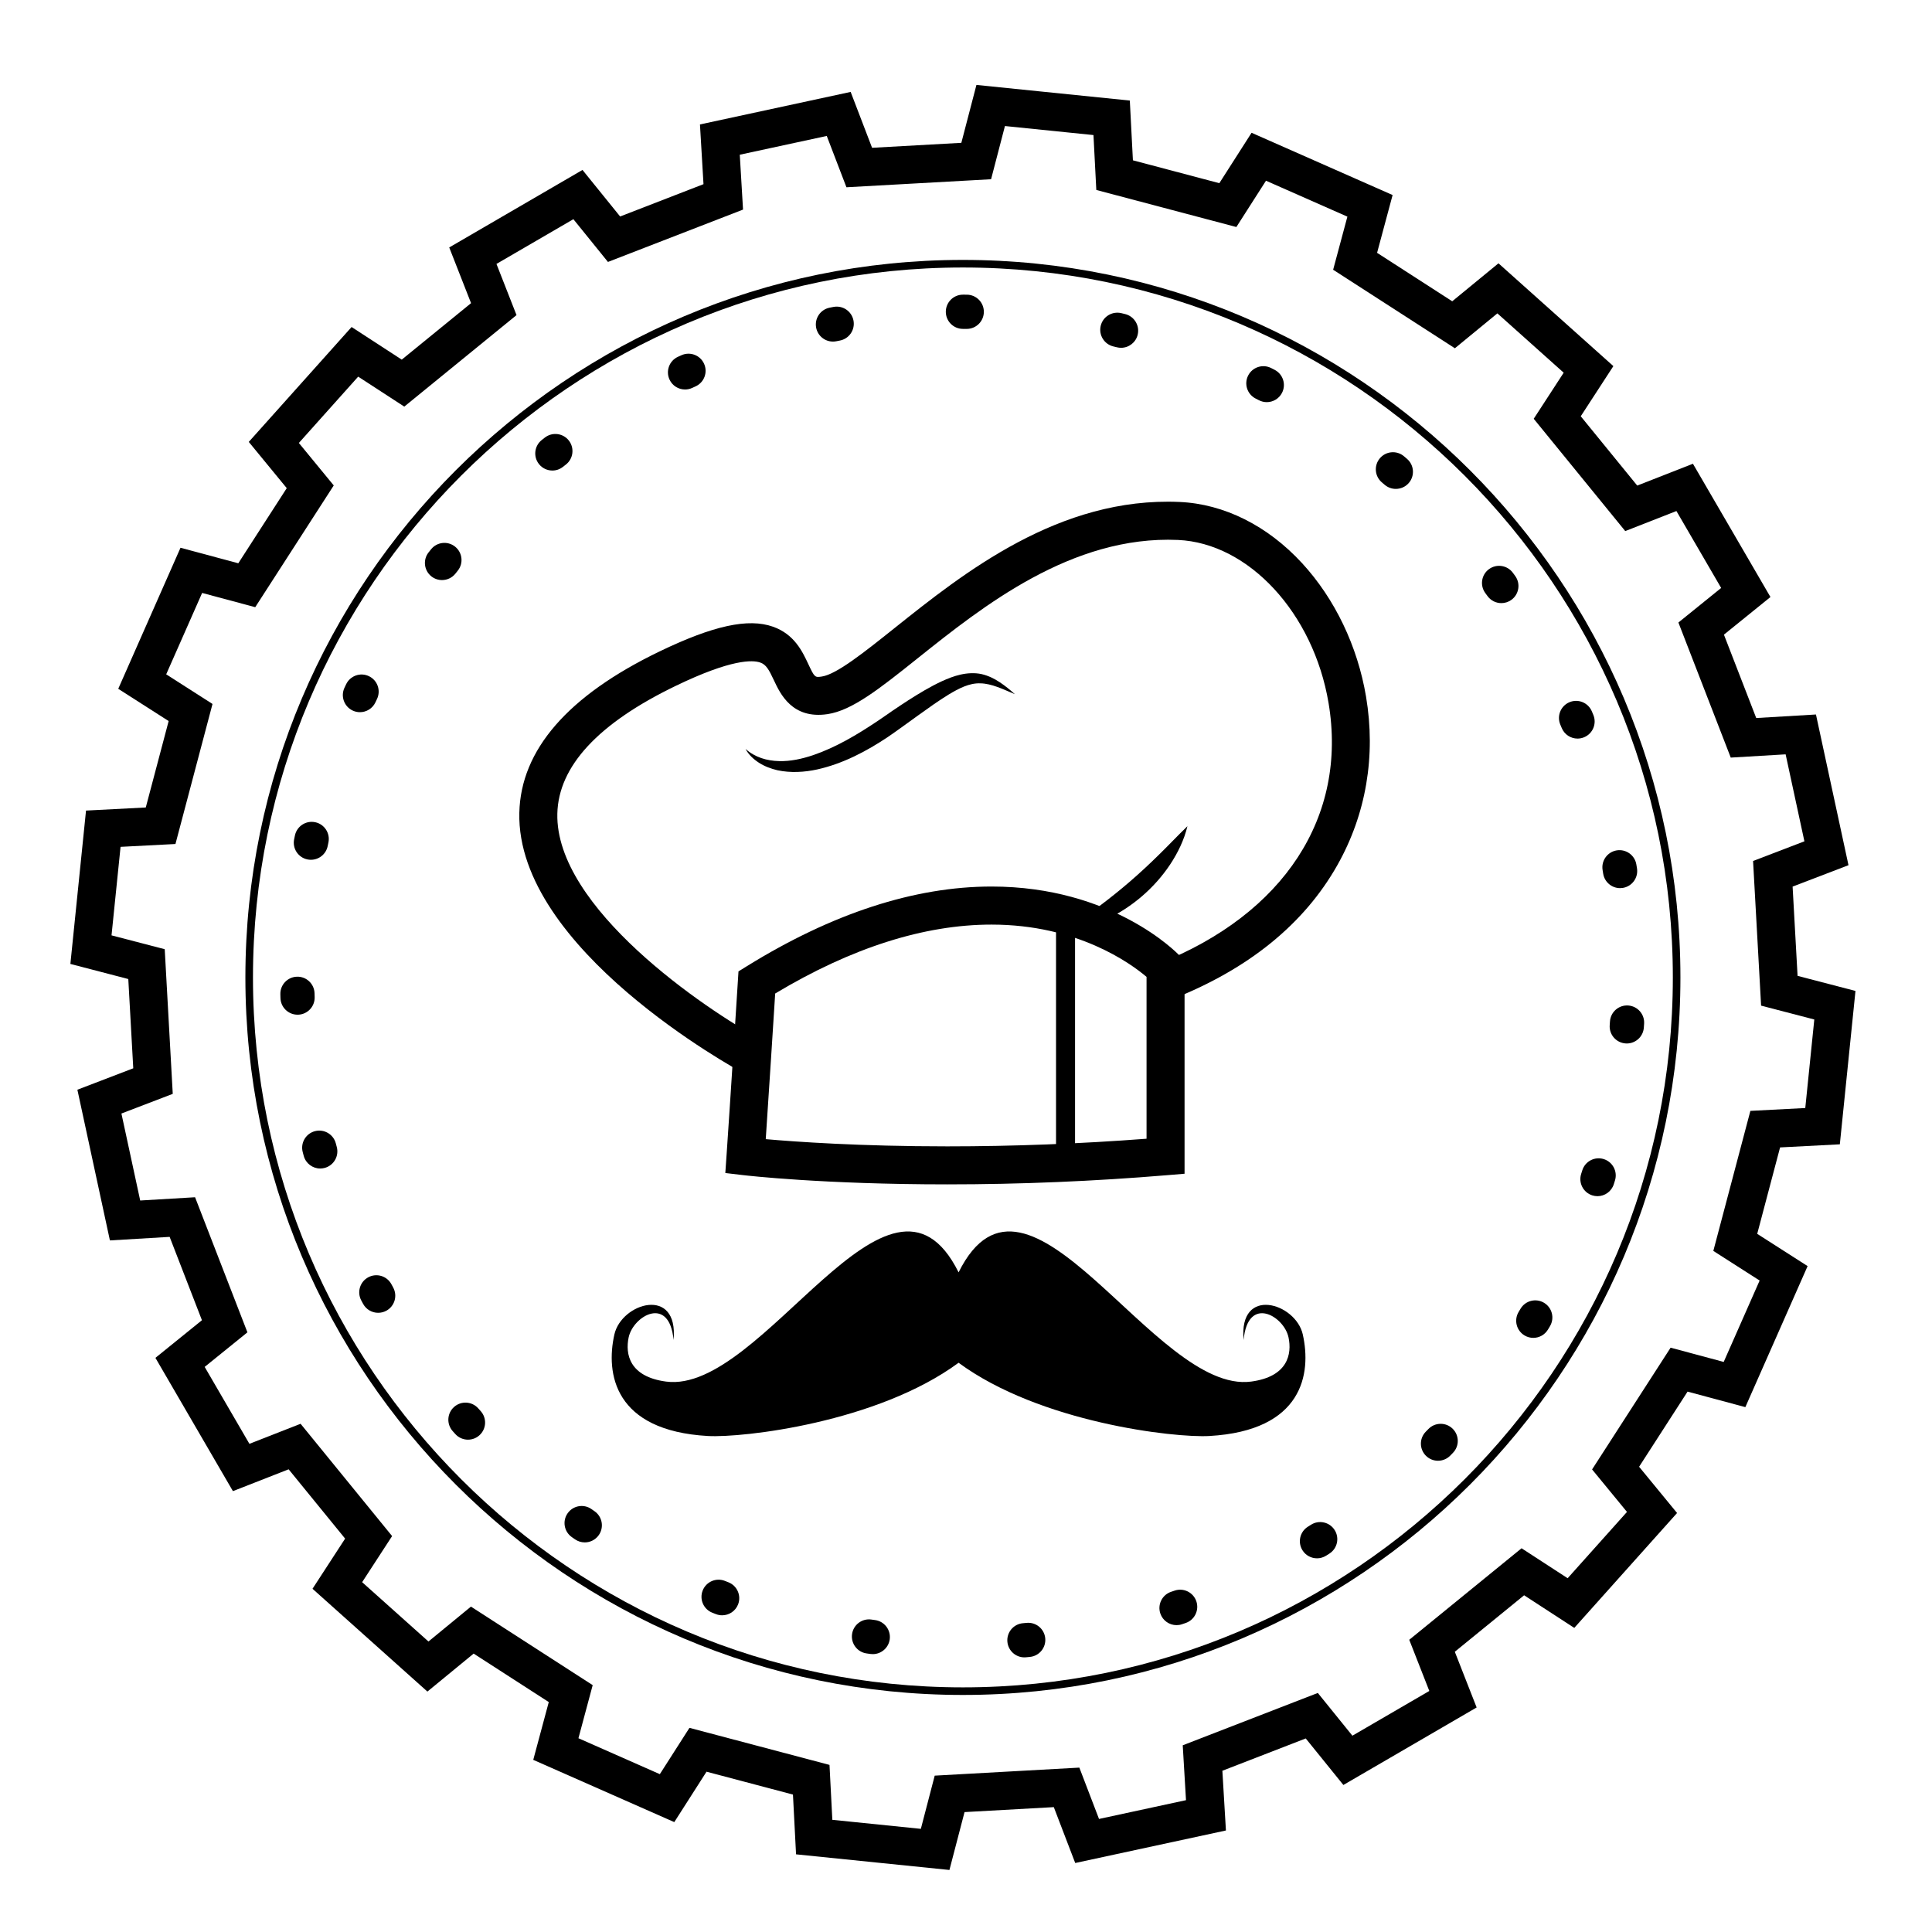
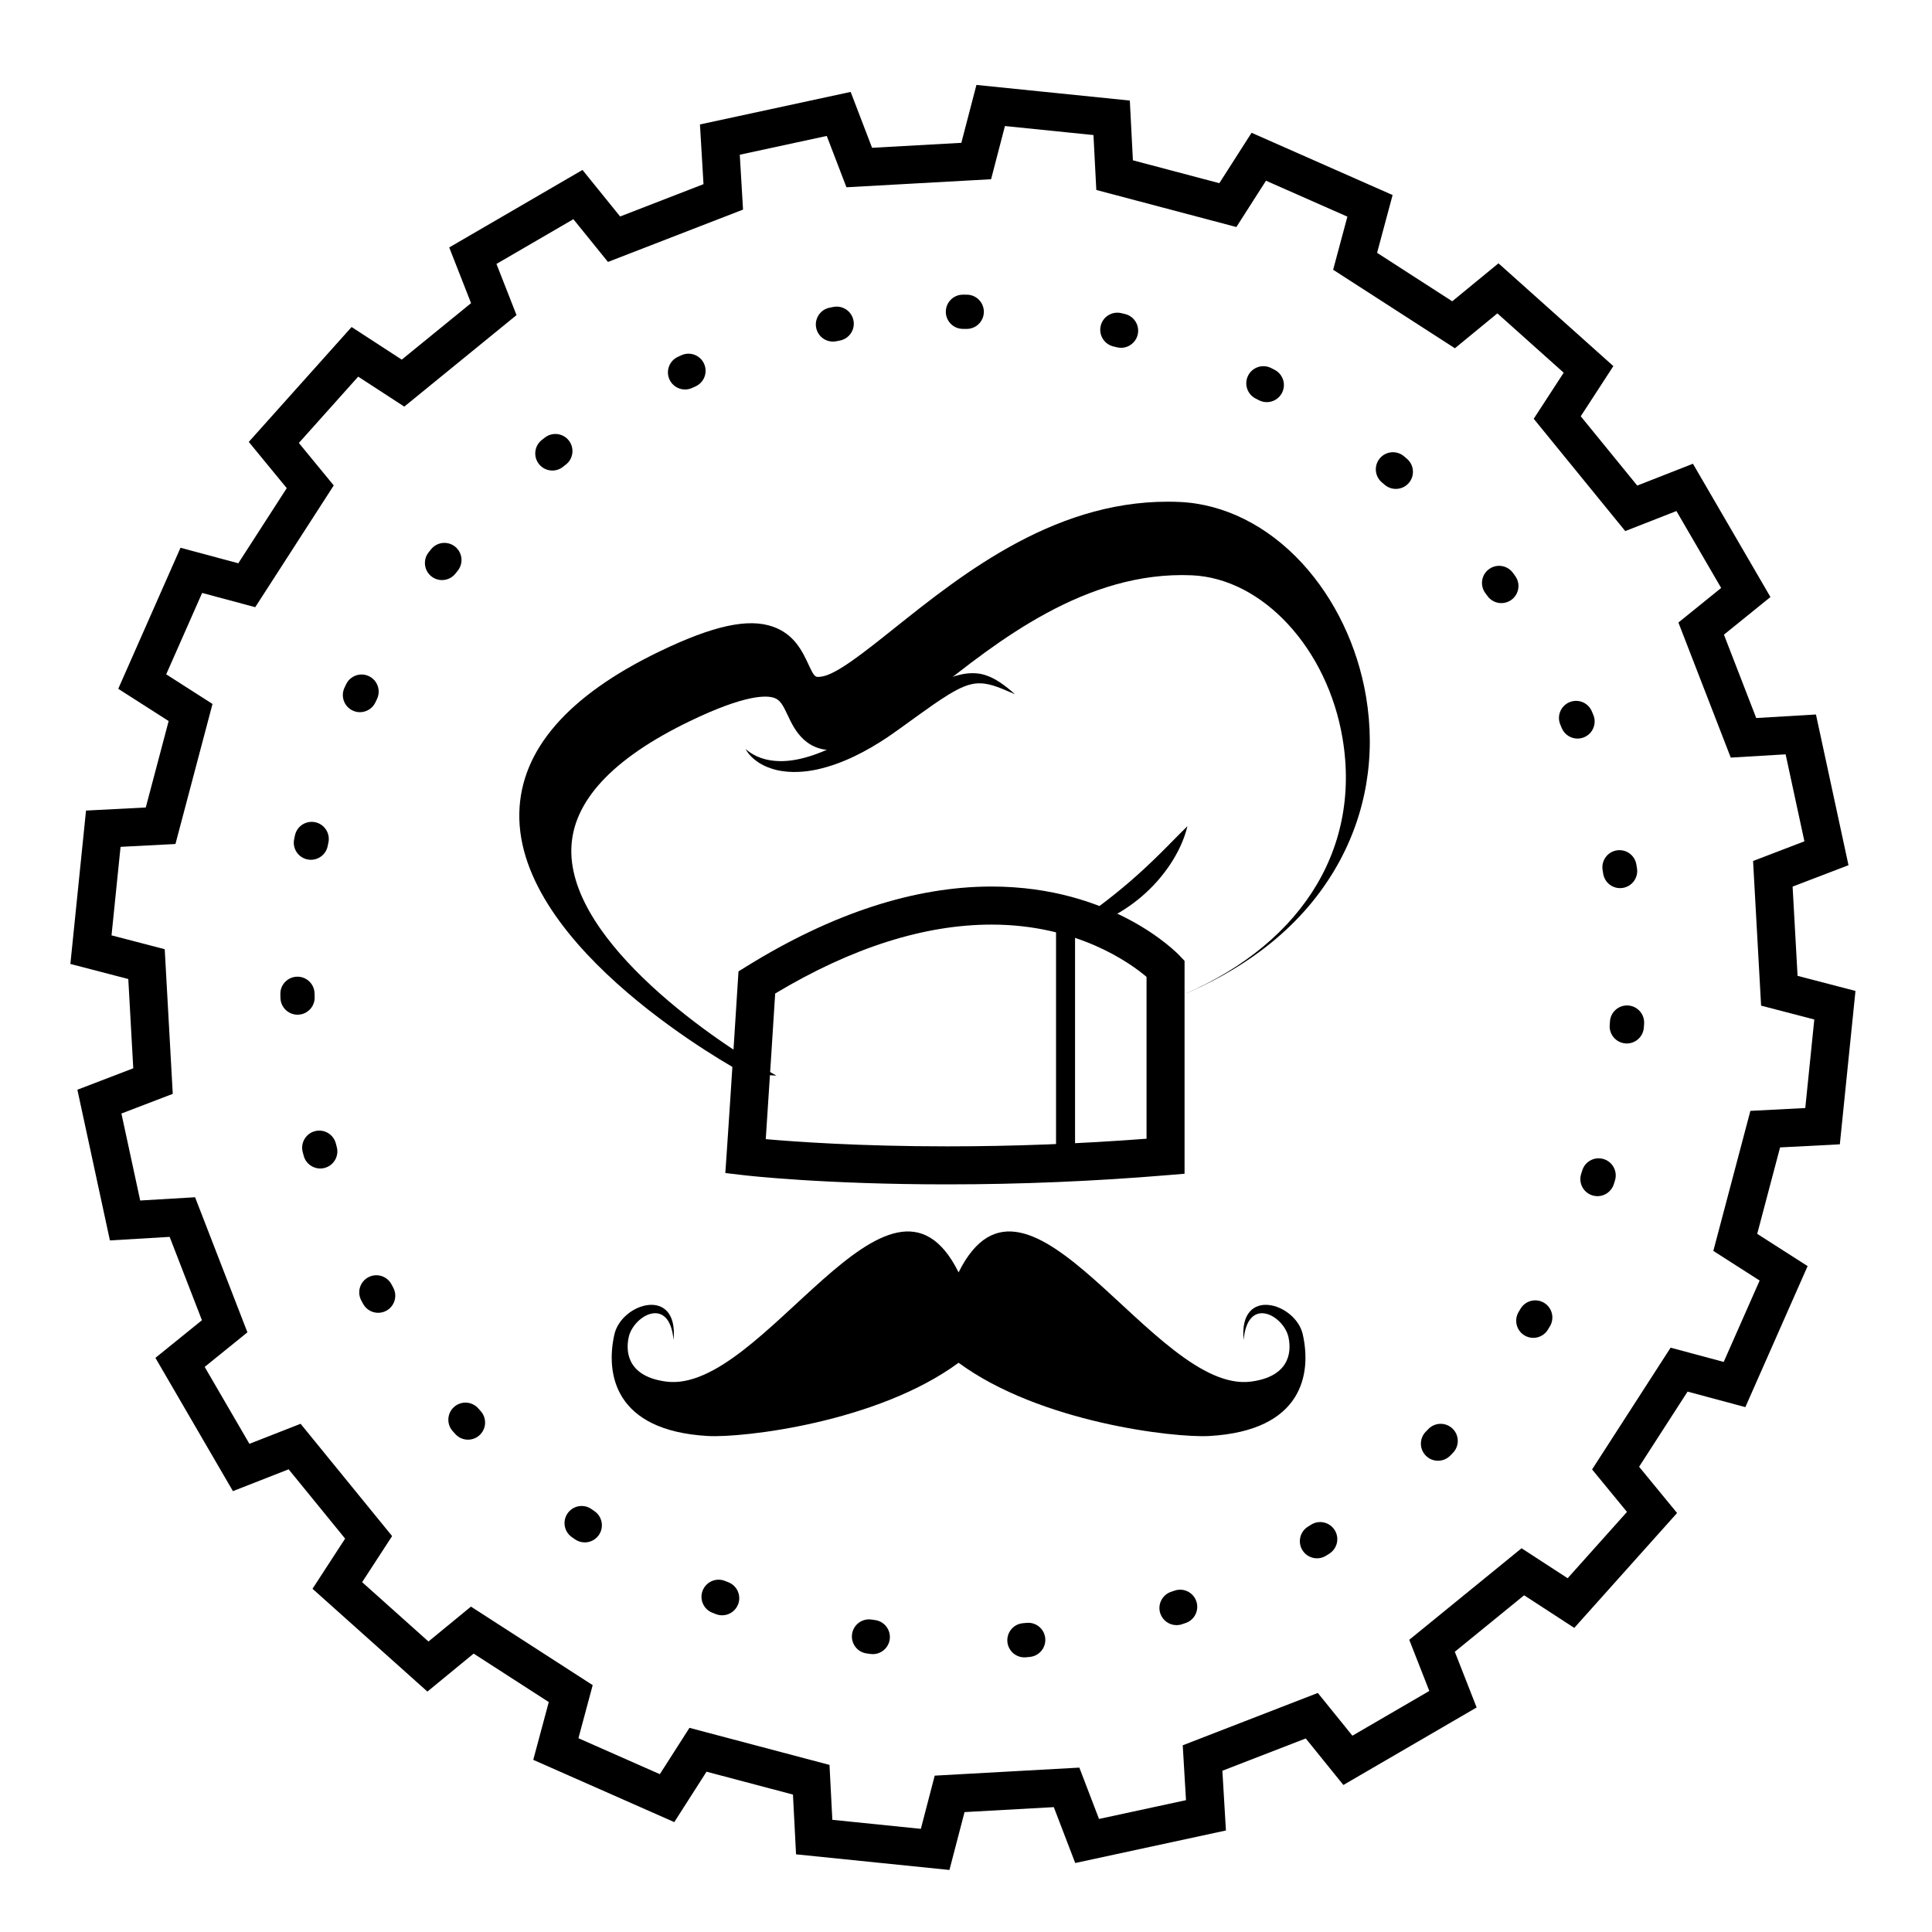
<svg xmlns="http://www.w3.org/2000/svg" fill="#000000" width="800px" height="800px" version="1.1" viewBox="144 144 512 512">
  <g>
    <path d="m395.61 639.56-40.648-4.144-0.82-15.836-22.906-6.062-8.543 13.359-37.375-16.5 4.113-15.312-19.91-12.844-12.254 10.062-30.449-27.242 8.645-13.293-14.969-18.367-14.766 5.785-20.539-35.32 12.328-9.973-8.559-22.09-15.828 0.941-8.621-39.938 14.809-5.676-1.316-23.656-15.348-4 4.144-40.645 15.836-0.82 6.062-22.906-13.359-8.543 16.5-37.379 15.316 4.113 12.84-19.91-10.062-12.254 27.246-30.449 13.293 8.645 18.367-14.969-5.785-14.762 35.316-20.539 9.973 12.332 22.094-8.562-0.938-15.828 39.938-8.621 5.676 14.809 23.656-1.316 4-15.344 40.648 4.141 0.82 15.836 22.902 6.062 8.543-13.359 37.375 16.5-4.113 15.312 19.914 12.844 12.254-10.062 30.449 27.242-8.645 13.293 14.969 18.367 14.762-5.785 20.543 35.32-12.328 9.973 8.559 22.094 15.828-0.938 8.621 39.938-14.809 5.672 1.316 23.656 15.344 3.996-4.144 40.648-15.836 0.82-6.059 22.906 13.355 8.547-16.5 37.375-15.312-4.113-12.844 19.914 10.062 12.254-27.242 30.449-13.293-8.645-18.367 14.969 5.785 14.762-35.316 20.543-9.973-12.332-22.094 8.562 0.941 15.828-39.938 8.621-5.676-14.809-23.656 1.316zm-31.031-13.289 23.457 2.391 3.672-14.098 38.332-2.129 5.211 13.605 23.051-4.977-0.863-14.543 35.797-13.871 9.164 11.328 20.383-11.855-5.316-13.562 29.762-24.254 12.215 7.941 15.723-17.574-9.246-11.258 20.809-32.266 14.07 3.777 9.523-21.57-12.273-7.852 9.82-37.113 14.547-0.754 2.391-23.461-14.098-3.672-2.129-38.336 13.605-5.211-4.977-23.051-14.543 0.863-13.871-35.797 11.328-9.16-11.855-20.383-13.562 5.312-24.254-29.762 7.941-12.211-17.574-15.723-11.258 9.246-32.266-20.809 3.777-14.07-21.57-9.523-7.852 12.273-37.117-9.82-0.754-14.551-23.461-2.391-3.672 14.098-38.332 2.129-5.215-13.602-23.051 4.977 0.863 14.543-35.797 13.871-9.164-11.328-20.383 11.855 5.316 13.562-29.746 24.25-12.215-7.941-15.723 17.574 9.246 11.258-20.809 32.266-14.07-3.777-9.523 21.57 12.273 7.852-9.82 37.113-14.547 0.754-2.394 23.457 14.098 3.672 2.129 38.332-13.605 5.211 4.977 23.051 14.543-0.863 13.871 35.801-11.328 9.16 11.855 20.383 13.562-5.312 24.254 29.762-7.941 12.215 17.574 15.723 11.258-9.246 32.266 20.809-3.777 14.07 21.57 9.523 7.852-12.273 37.113 9.82z" />
    <path d="m415.48 583.22c-2.32 0-4.297-1.77-4.512-4.125-0.227-2.492 1.609-4.699 4.106-4.926l0.977-0.09c2.5-0.246 4.707 1.582 4.949 4.074s-1.582 4.711-4.074 4.949l-1.031 0.098c-0.137 0.016-0.273 0.02-0.414 0.02zm-40.184-0.859c-0.203 0-0.41-0.016-0.617-0.043l-1.012-0.141c-2.481-0.344-4.211-2.637-3.863-5.117 0.344-2.481 2.641-4.211 5.117-3.863l0.984 0.137c2.481 0.336 4.219 2.621 3.883 5.106-0.312 2.273-2.258 3.922-4.492 3.922zm80.5-7.68c-1.887 0-3.648-1.188-4.293-3.074-0.809-2.371 0.461-4.949 2.832-5.754l0.941-0.32c2.371-0.816 4.949 0.449 5.762 2.812 0.812 2.367-0.445 4.949-2.812 5.762l-0.965 0.328c-0.488 0.172-0.98 0.246-1.465 0.246zm-120.42-2.609c-0.547 0-1.102-0.102-1.641-0.309l-0.969-0.379c-2.328-0.922-3.469-3.555-2.547-5.883s3.559-3.469 5.883-2.547l0.914 0.359c2.336 0.906 3.492 3.535 2.586 5.867-0.695 1.793-2.41 2.891-4.227 2.891zm157.64-15.102c-1.504 0-2.973-0.746-3.836-2.113-1.34-2.117-0.707-4.918 1.41-6.254l0.836-0.527c2.109-1.348 4.914-0.727 6.262 1.387 1.348 2.109 0.727 4.914-1.387 6.262l-0.863 0.547c-0.758 0.473-1.594 0.699-2.422 0.699zm-194.05-4.219c-0.891 0-1.785-0.262-2.574-0.805l-0.852-0.594c-2.051-1.438-2.551-4.262-1.113-6.316 1.438-2.051 4.262-2.551 6.316-1.113l0.805 0.559c2.062 1.422 2.578 4.246 1.156 6.309-0.883 1.277-2.301 1.961-3.738 1.961zm226.12-21.637c-1.145 0-2.289-0.43-3.172-1.293-1.789-1.754-1.82-4.621-0.066-6.41l0.691-0.707c1.746-1.797 4.613-1.84 6.41-0.094 1.797 1.746 1.84 4.613 0.094 6.41l-0.715 0.734c-0.891 0.906-2.066 1.359-3.242 1.359zm-257.06-5.586c-1.238 0-2.477-0.504-3.371-1.5l-0.691-0.77c-1.664-1.871-1.5-4.738 0.371-6.402 1.871-1.664 4.738-1.5 6.402 0.371l0.652 0.73c1.676 1.859 1.527 4.727-0.332 6.402-0.863 0.781-1.949 1.168-3.031 1.168zm282.31-26.98c-0.797 0-1.605-0.211-2.336-0.652-2.144-1.293-2.836-4.078-1.543-6.227l0.504-0.844c1.281-2.152 4.062-2.856 6.215-1.578 2.152 1.281 2.859 4.062 1.578 6.215l-0.531 0.887c-0.852 1.418-2.352 2.199-3.887 2.199zm-306.12-6.641c-1.605 0-3.16-0.855-3.984-2.363l-0.492-0.91c-1.184-2.207-0.355-4.957 1.852-6.141 2.207-1.184 4.957-0.355 6.141 1.852l0.465 0.859c1.199 2.199 0.387 4.953-1.812 6.152-0.688 0.371-1.434 0.551-2.168 0.551zm323.13-30.906c-0.457 0-0.918-0.07-1.375-0.215-2.387-0.758-3.707-3.309-2.945-5.695l0.297-0.938c0.742-2.391 3.285-3.727 5.676-2.984s3.727 3.285 2.984 5.676l-0.312 0.996c-0.617 1.93-2.402 3.16-4.324 3.16zm-338.48-7.332c-1.996 0-3.828-1.328-4.375-3.352l-0.266-0.996c-0.641-2.422 0.801-4.902 3.219-5.547 2.422-0.641 4.902 0.801 5.547 3.219l0.254 0.953c0.652 2.418-0.777 4.906-3.191 5.562-0.398 0.109-0.797 0.16-1.188 0.16zm346.25-33.137c-0.105 0-0.215-0.004-0.324-0.012-2.496-0.176-4.383-2.344-4.203-4.844l0.07-0.992c0.168-2.5 2.332-4.391 4.828-4.219 2.496 0.168 4.387 2.332 4.219 4.828l-0.07 1.02c-0.168 2.391-2.16 4.219-4.519 4.219zm-352.26-7.629c-2.441 0-4.457-1.945-4.531-4.402l-0.027-1.023c-0.062-2.504 1.918-4.582 4.418-4.644 2.512-0.066 4.582 1.918 4.644 4.422l0.027 0.984c0.074 2.5-1.895 4.59-4.398 4.664h-0.133zm350.48-33.539c-2.188 0-4.113-1.59-4.473-3.816l-0.156-0.969c-0.41-2.469 1.258-4.805 3.727-5.219 2.465-0.406 4.805 1.258 5.215 3.727l0.168 1.023c0.398 2.473-1.285 4.797-3.758 5.195-0.242 0.039-0.484 0.059-0.723 0.059zm-346.94-7.512c-0.305 0-0.613-0.031-0.922-0.094-2.453-0.504-4.031-2.902-3.523-5.356l0.211-1.012c0.52-2.449 2.93-4.012 5.379-3.492 2.449 0.52 4.012 2.93 3.492 5.379l-0.199 0.961c-0.441 2.141-2.328 3.613-4.438 3.613zm335.67-32.121c-1.781 0-3.469-1.055-4.191-2.801l-0.371-0.887c-0.98-2.305 0.098-4.965 2.398-5.945 2.305-0.98 4.969 0.094 5.945 2.398l0.406 0.965c0.957 2.312-0.141 4.965-2.457 5.922-0.562 0.234-1.152 0.348-1.73 0.348zm-322.68-6.996c-0.645 0-1.301-0.137-1.922-0.43-2.266-1.062-3.242-3.766-2.18-6.031l0.438-0.93c1.07-2.262 3.777-3.231 6.039-2.152 2.262 1.07 3.227 3.777 2.152 6.039l-0.422 0.898c-0.77 1.641-2.402 2.606-4.106 2.606zm302.49-28.902c-1.398 0-2.777-0.645-3.668-1.863l-0.582-0.797c-1.484-2.016-1.055-4.856 0.965-6.34 2.016-1.484 4.856-1.051 6.34 0.965l0.605 0.828c1.477 2.023 1.031 4.859-0.992 6.336-0.805 0.586-1.738 0.871-2.668 0.871zm-280.74-6.109c-0.992 0-1.988-0.324-2.824-0.988-1.957-1.562-2.277-4.414-0.715-6.371l0.641-0.801c1.57-1.953 4.422-2.262 6.375-0.691s2.262 4.426 0.691 6.375l-0.617 0.773c-0.898 1.121-2.219 1.703-3.551 1.703zm252.77-24.16c-1.043 0-2.094-0.359-2.949-1.09l-0.742-0.633c-1.914-1.617-2.152-4.477-0.535-6.391 1.617-1.914 4.477-2.152 6.391-0.535l0.793 0.676c1.902 1.629 2.121 4.492 0.492 6.394-0.898 1.043-2.172 1.578-3.449 1.578zm-223.52-4.867c-1.344 0-2.676-0.594-3.57-1.734-1.547-1.969-1.203-4.82 0.766-6.367l0.82-0.641c1.98-1.531 4.828-1.168 6.359 0.809 1.531 1.98 1.168 4.828-0.809 6.359l-0.77 0.598c-0.828 0.66-1.816 0.977-2.797 0.977zm189.32-18.125c-0.699 0-1.406-0.164-2.07-0.504l-0.871-0.445c-2.234-1.133-3.129-3.859-1.996-6.094 1.133-2.234 3.859-3.129 6.094-1.996l0.926 0.473c2.227 1.148 3.102 3.879 1.957 6.106-0.809 1.566-2.398 2.461-4.039 2.461zm-154.16-3.352c-1.715 0-3.356-0.977-4.121-2.641-1.047-2.273-0.051-4.969 2.223-6.016l0.938-0.426c2.281-1.035 4.969-0.023 6 2.258 1.035 2.281 0.023 4.969-2.258 6l-0.891 0.406c-0.609 0.285-1.254 0.418-1.891 0.418zm115.55-11.051c-0.355 0-0.719-0.043-1.078-0.129l-0.957-0.23c-2.434-0.582-3.941-3.023-3.363-5.461s3.019-3.938 5.461-3.363l1.004 0.242c2.434 0.594 3.926 3.047 3.332 5.481-0.5 2.074-2.356 3.461-4.398 3.461zm-76.359-1.648c-2.121 0-4.016-1.496-4.445-3.656-0.484-2.457 1.113-4.84 3.57-5.328l1.016-0.199c2.465-0.469 4.836 1.145 5.305 3.606 0.469 2.461-1.145 4.836-3.606 5.305l-0.961 0.188c-0.293 0.059-0.586 0.086-0.879 0.086zm35.457-3.359h-0.027l-0.98-0.004c-2.504 0-4.535-2.031-4.535-4.535s2.031-4.535 4.535-4.535l1.035 0.004c2.504 0.016 4.523 2.055 4.508 4.559-0.012 2.5-2.043 4.512-4.535 4.512z" />
-     <path d="m399.18 593.18c-104.85 0-190.15-85.301-190.15-190.15 0-104.85 85.301-190.15 190.15-190.15 104.85 0 190.15 85.301 190.15 190.15 0 104.85-85.301 190.15-190.15 190.15zm0-378.29c-103.74 0-188.14 84.398-188.14 188.14 0 103.74 84.398 188.14 188.14 188.14 103.74 0 188.14-84.398 188.14-188.14 0-103.74-84.395-188.14-188.14-188.14z" />
-     <path d="m341.26 428.54c-2.469-1.332-60.453-33.051-59.633-69.141 0.379-16.656 12.863-31.035 37.105-42.734 14.273-6.883 23.57-8.91 30.145-6.574 5.641 2.004 7.773 6.566 9.332 9.895 1.68 3.586 1.754 3.574 3.594 3.301 3.902-0.578 11.312-6.492 19.16-12.758 18.453-14.73 43.73-34.918 75.641-33.504 11.785 0.52 23.316 6.281 32.469 16.227 8.68 9.434 14.699 21.996 16.945 35.367 2.641 15.715 0.016 31.148-7.594 44.637-8.781 15.566-23.48 27.512-43.684 35.508l-3.707-9.367c33.266-13.168 50.105-39.004 45.047-69.105-4-23.805-21.16-42.375-39.918-43.199-28.121-1.23-51.703 17.574-68.91 31.312-10.09 8.055-17.383 13.875-23.973 14.852-9.336 1.379-12.496-5.371-14.191-8.996-1.328-2.836-2.066-4.133-3.586-4.672-2.07-0.734-7.731-0.918-22.391 6.156-20.559 9.918-31.125 21.32-31.41 33.887-0.566 24.891 39.039 51.785 54.348 60.047z" />
+     <path d="m341.26 428.54c-2.469-1.332-60.453-33.051-59.633-69.141 0.379-16.656 12.863-31.035 37.105-42.734 14.273-6.883 23.57-8.91 30.145-6.574 5.641 2.004 7.773 6.566 9.332 9.895 1.68 3.586 1.754 3.574 3.594 3.301 3.902-0.578 11.312-6.492 19.16-12.758 18.453-14.73 43.73-34.918 75.641-33.504 11.785 0.52 23.316 6.281 32.469 16.227 8.68 9.434 14.699 21.996 16.945 35.367 2.641 15.715 0.016 31.148-7.594 44.637-8.781 15.566-23.48 27.512-43.684 35.508c33.266-13.168 50.105-39.004 45.047-69.105-4-23.805-21.16-42.375-39.918-43.199-28.121-1.23-51.703 17.574-68.91 31.312-10.09 8.055-17.383 13.875-23.973 14.852-9.336 1.379-12.496-5.371-14.191-8.996-1.328-2.836-2.066-4.133-3.586-4.672-2.07-0.734-7.731-0.918-22.391 6.156-20.559 9.918-31.125 21.32-31.41 33.887-0.566 24.891 39.039 51.785 54.348 60.047z" />
    <path d="m395.05 457.87h-0.008c-32.895 0-53.207-2.344-54.055-2.445l-4.769-0.562 0.332-4.789c0.988-14.297 2.973-45.73 2.992-46.047l0.164-2.598 2.211-1.371c22.637-14.012 44.453-21.117 64.844-21.117 32.043 0 49.062 17.496 49.773 18.242l1.387 1.461v56.41l-4.621 0.383c-19.367 1.617-38.969 2.434-58.25 2.434zm-48.117-11.984c7.84 0.691 24.918 1.91 48.109 1.91h0.004c17.477 0 35.215-0.68 52.801-2.023v-42.891c-4.277-3.629-18.348-13.855-41.086-13.855-17.84 0-37.113 6.141-57.328 18.262-0.438 6.91-1.652 25.984-2.5 38.598z" />
    <path d="m341.58 342.47c2.496 2.262 5.711 3.148 8.793 3.223 3.113 0.113 6.199-0.594 9.172-1.59 5.961-2.047 11.535-5.352 16.906-8.945 1.344-0.891 2.672-1.836 4.059-2.793 1.387-0.93 2.766-1.867 4.18-2.773 2.832-1.801 5.715-3.566 8.867-5.035 1.578-0.723 3.231-1.387 5.019-1.789 1.777-0.398 3.727-0.523 5.555-0.125 1.824 0.422 3.43 1.23 4.852 2.18 1.43 0.953 2.727 2.016 3.973 3.144-3.07-1.285-6.164-2.832-9.148-2.875-2.938-0.113-5.68 1.34-8.398 2.961-2.707 1.664-5.367 3.57-8.035 5.488-2.695 1.922-5.277 3.852-8.117 5.793-5.641 3.758-11.816 7.039-18.68 8.574-3.414 0.742-7.039 0.957-10.531 0.219-1.73-0.406-3.422-1.031-4.902-1.984-1.461-0.945-2.781-2.164-3.562-3.672z" />
    <path d="m489.26 497.66c-1.895-8.438-17.062-12.926-15.688 1.457 1.09-11.969 10.695-6.414 11.902-0.688 0.918 4.352-0.121 10.402-9.91 11.703-25.688 3.426-59.215-65.797-77.527-28.945-18.312-36.852-51.84 32.371-77.527 28.945-9.785-1.305-10.828-7.352-9.91-11.703 1.207-5.731 10.812-11.285 11.902 0.688 1.375-14.383-13.793-9.895-15.688-1.457-2.309 10.297-0.102 25.484 24.781 26.895 9.254 0.523 44.922-3.559 66.445-19.41 21.523 15.852 57.188 19.934 66.445 19.41 24.875-1.41 27.082-16.598 24.773-26.895z" />
    <path d="m426.38 390.54c3.086-2.117 5.973-4.176 8.793-6.285 2.816-2.106 5.527-4.277 8.16-6.539 2.629-2.266 5.176-4.625 7.684-7.094 2.527-2.461 4.965-5.055 7.664-7.672-0.879 3.664-2.539 7.062-4.606 10.184-2.082 3.117-4.606 5.949-7.461 8.398-2.856 2.449-6.027 4.523-9.426 6.117-3.394 1.555-7.023 2.746-10.809 2.891z" />
    <path d="m423.86 390.54h5.039v59.664h-5.039z" />
  </g>
</svg>